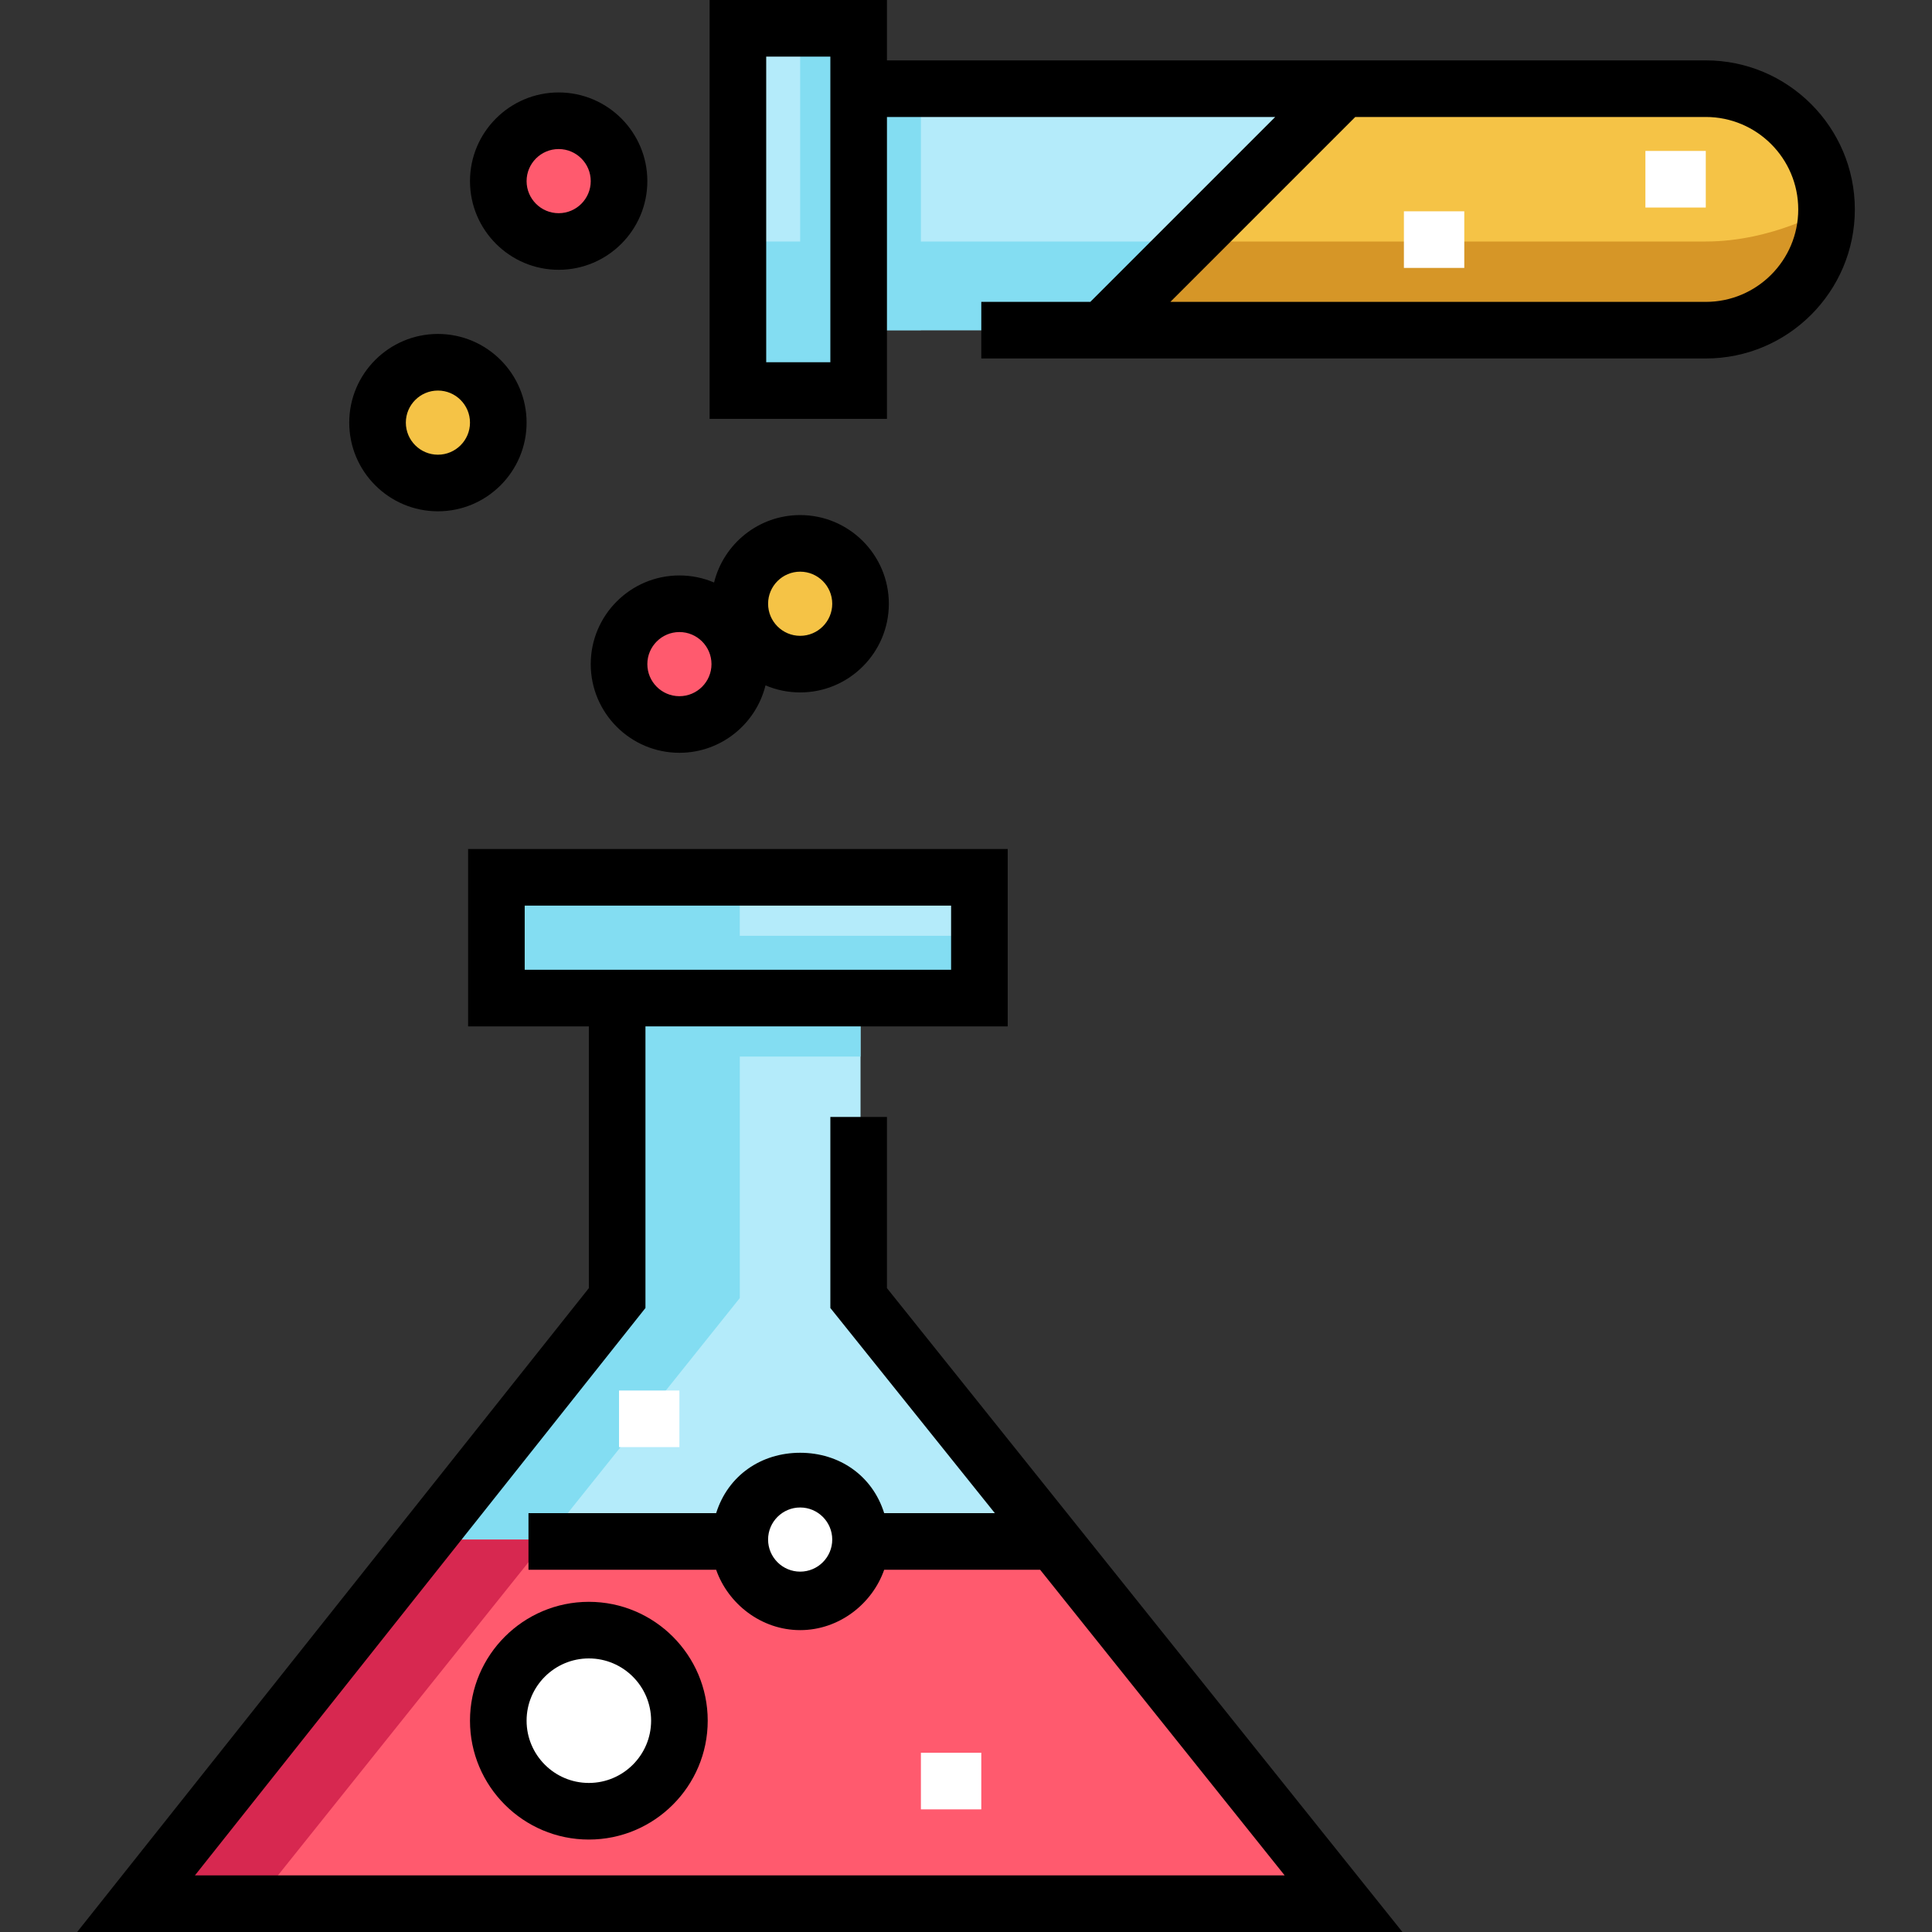
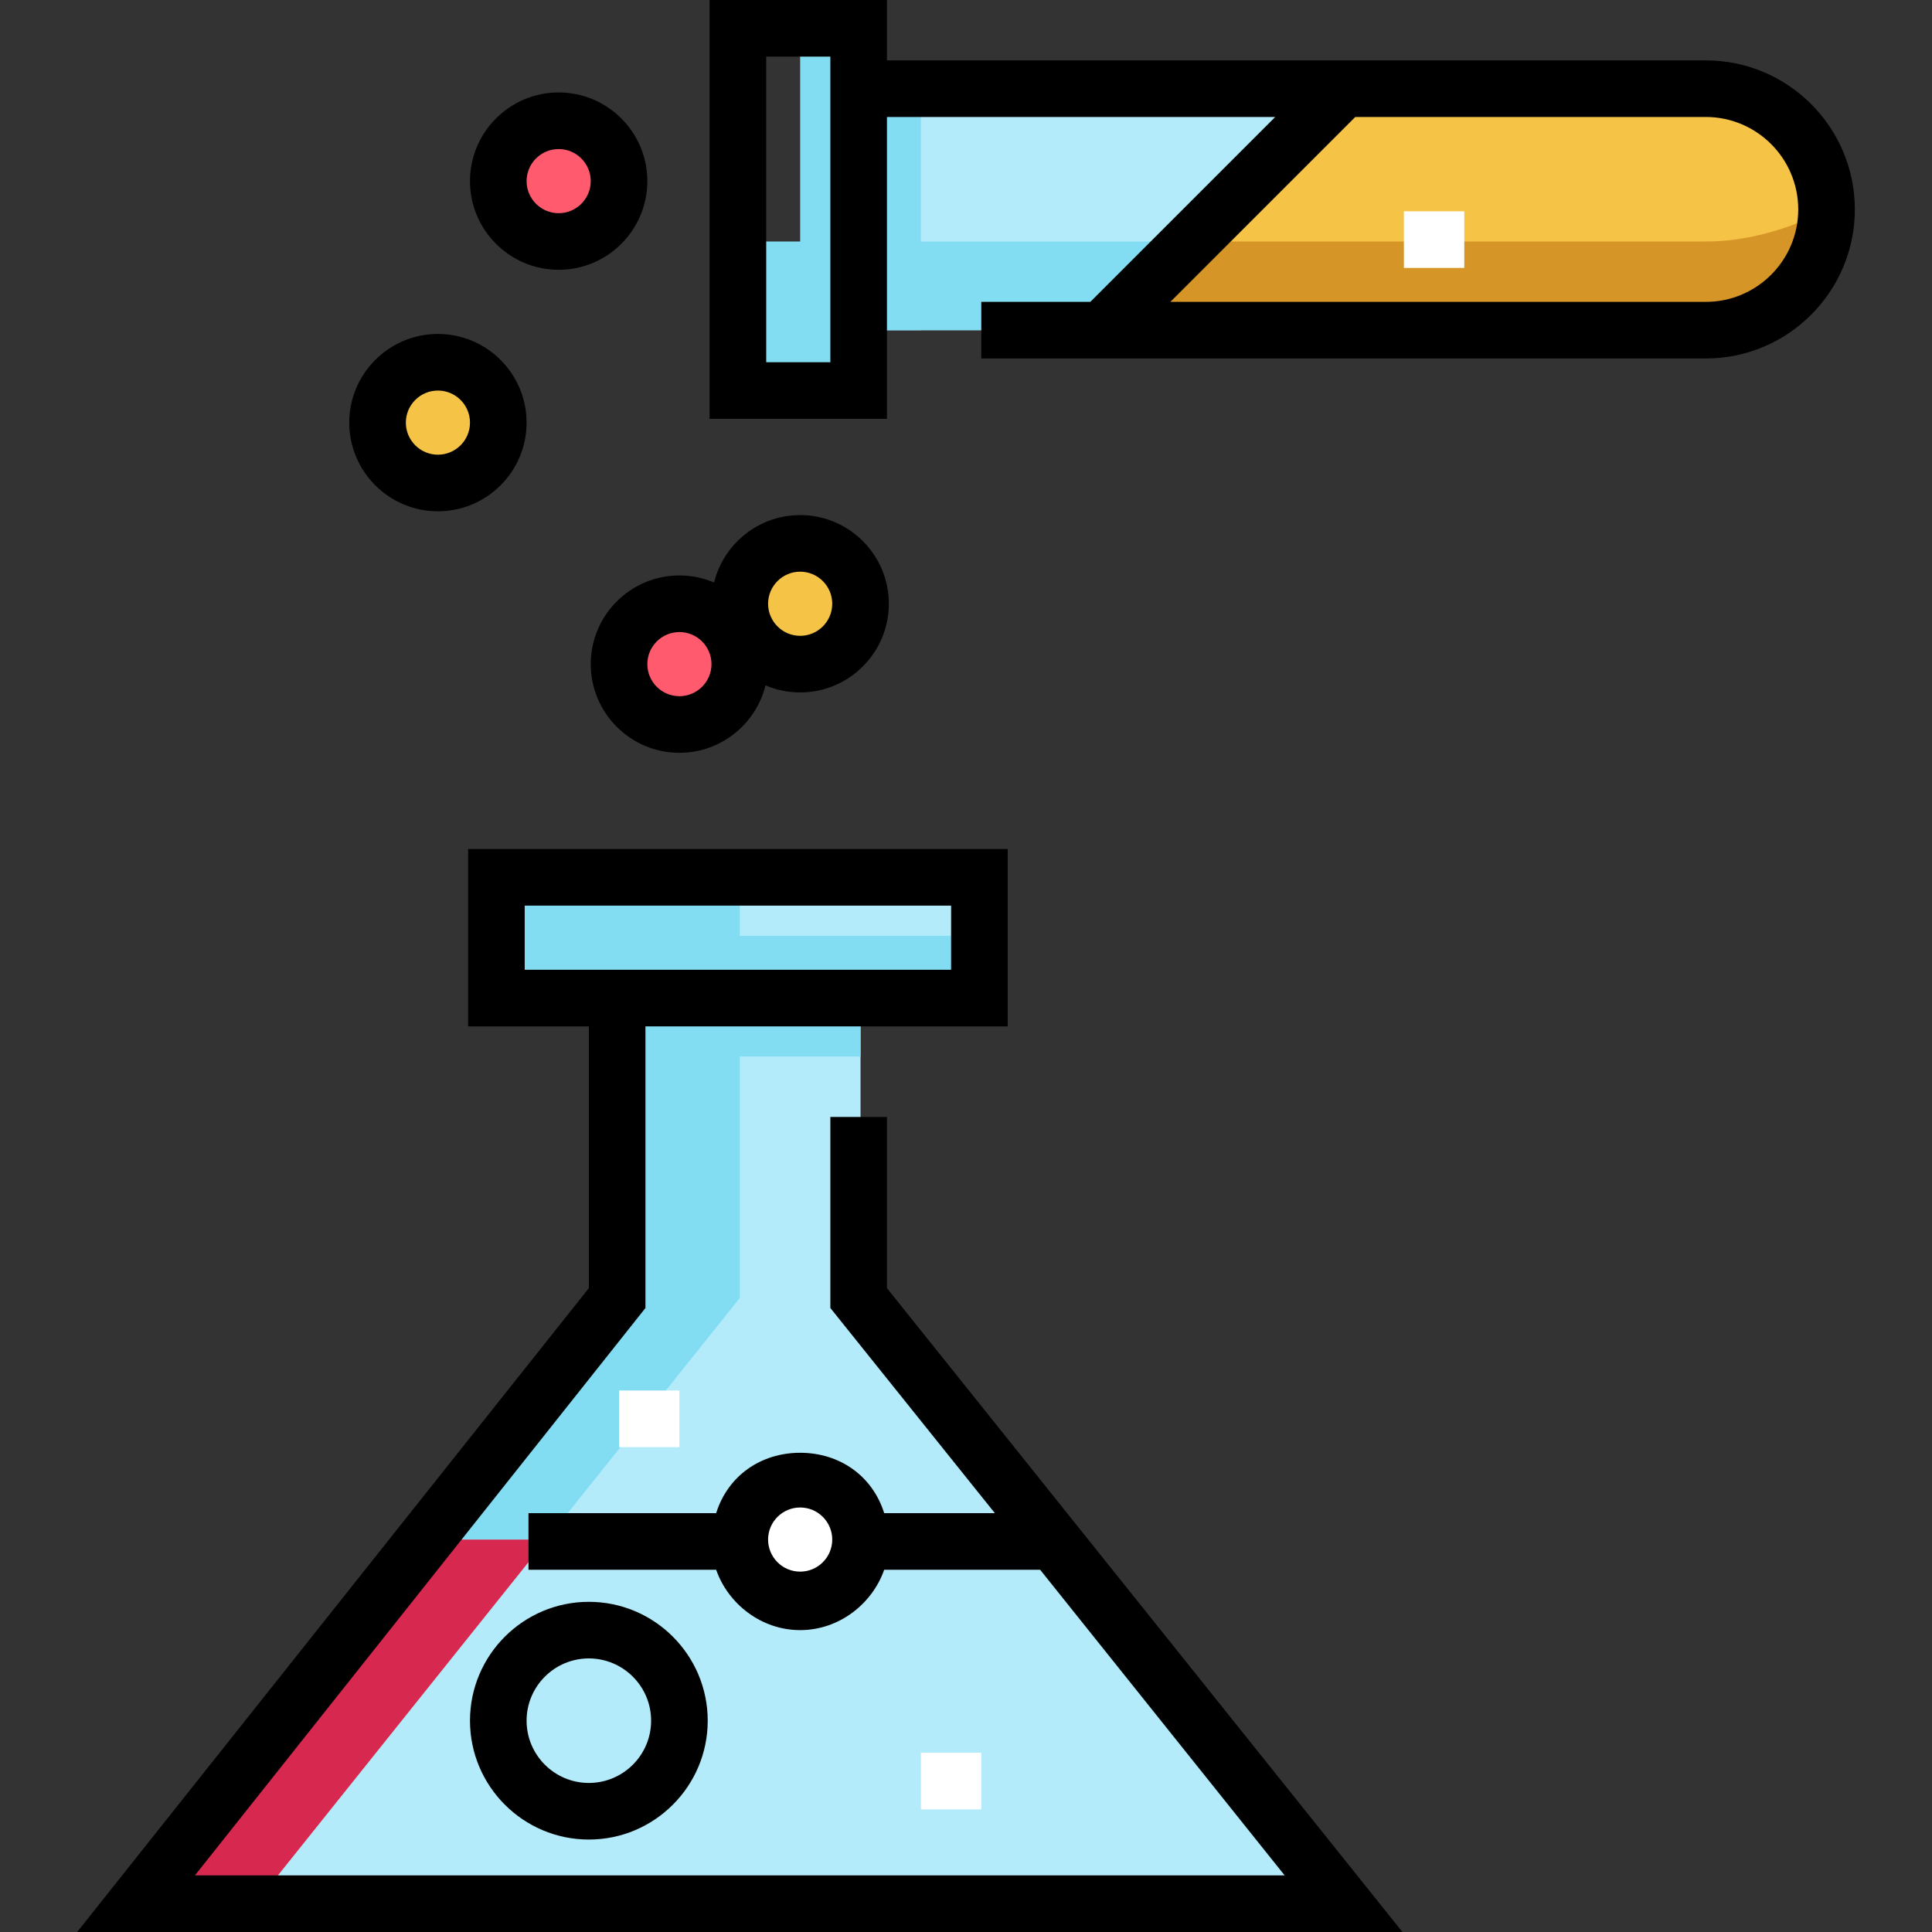
<svg xmlns="http://www.w3.org/2000/svg" version="1.1" id="Capa_1" x="0px" y="0px" viewBox="0 0 512 512" style="enable-background:new 0 0 512 512;" xml:space="preserve">
  <rect x="0" y="0" width="512" height="512" fill="#333333" stroke="none" />
  <circle style="fill:#F5C346;" cx="116.05" cy="112" r="16" />
  <g>
    <circle style="fill:#FF5A6E;" cx="148.05" cy="48" r="16" />
    <circle style="fill:#FF5A6E;" cx="180.05" cy="176" r="16" />
  </g>
  <circle style="fill:#F5C346;" cx="212.05" cy="160" r="16" />
  <path style="fill:#B4EBFA;" d="M452.052,87.5h-224v-64h224c17.673,0,32,14.327,32,32l0,0C484.052,73.173,469.725,87.5,452.052,87.5z  " />
  <g>
    <rect x="228.05" y="23.5" style="fill:#83DDF2;" width="16" height="64" />
    <polygon style="fill:#83DDF2;" points="315.552,64 228.052,64 228.052,87.5 292.052,87.5  " />
  </g>
  <path style="fill:#F5C346;" d="M484.052,55.25c0,8.84-3.58,16.965-9.37,22.755s-13.79,9.495-22.63,9.495h-160l64-64h96  C469.722,23.5,484.052,37.58,484.052,55.25z" />
  <path style="fill:#D69627;" d="M452.052,87.5h-160l23.5-23.5h136.5c17.673,0,32-8.5,32-8.5l0,0  C484.052,73.173,469.725,87.5,452.052,87.5z" />
-   <rect x="196.05" y="7.5" style="fill:#B4EBFA;" width="32" height="96" />
  <g>
    <rect x="212.05" y="7.5" style="fill:#83DDF2;" width="16" height="96" />
    <rect x="196.05" y="64" style="fill:#83DDF2;" width="32" height="39.5" />
  </g>
  <g>
    <rect x="372.05" y="56" style="fill:#FFFFFF;" width="16" height="15" />
-     <rect x="436.05" y="40" style="fill:#FFFFFF;" width="16" height="15" />
  </g>
  <polygon style="fill:#B4EBFA;" points="356.052,504 36.052,504 164.052,344 164.052,264 228.052,264 228.052,344 " />
  <g>
    <polygon style="fill:#83DDF2;" points="196.052,264 196.052,344 144.852,408 112.852,408 164.052,344 164.052,264  " />
    <rect x="164.05" y="264" style="fill:#83DDF2;" width="64" height="16" />
  </g>
-   <polygon style="fill:#FF5A6E;" points="356.052,504 36.052,504 112.852,408 279.252,408 " />
  <polygon style="fill:#D72850;" points="144.852,408 68.052,504 36.052,504 112.852,408 " />
  <circle style="fill:#FFFFFF;" cx="212.05" cy="408" r="16" />
  <rect x="132.05" y="232" style="fill:#B4EBFA;" width="128" height="32" />
  <g>
    <rect x="132.05" y="248" style="fill:#83DDF2;" width="128" height="16" />
    <rect x="132.05" y="232" style="fill:#83DDF2;" width="64" height="32" />
  </g>
-   <circle style="fill:#FFFFFF;" cx="156.05" cy="456" r="24" />
  <path d="M116.052,135.5c12.958,0,23.5-10.542,23.5-23.5s-10.542-23.5-23.5-23.5s-23.5,10.542-23.5,23.5S103.094,135.5,116.052,135.5  z M116.052,103.5c4.687,0,8.5,3.813,8.5,8.5s-3.813,8.5-8.5,8.5s-8.5-3.813-8.5-8.5S111.365,103.5,116.052,103.5z" />
  <path d="M148.052,71.5c12.958,0,23.5-10.542,23.5-23.5s-10.542-23.5-23.5-23.5s-23.5,10.542-23.5,23.5S135.094,71.5,148.052,71.5z   M148.052,39.5c4.687,0,8.5,3.813,8.5,8.5s-3.813,8.5-8.5,8.5s-8.5-3.813-8.5-8.5S143.365,39.5,148.052,39.5z" />
  <path d="M156.552,176c0,12.958,10.542,23.5,23.5,23.5c11.018,0,20.285-7.623,22.814-17.871c2.824,1.204,5.928,1.871,9.186,1.871  c12.958,0,23.5-10.542,23.5-23.5s-10.542-23.5-23.5-23.5c-11.018,0-20.285,7.623-22.814,17.871  c-2.824-1.204-5.928-1.871-9.186-1.871C167.094,152.5,156.552,163.042,156.552,176z M212.052,151.5c4.687,0,8.5,3.813,8.5,8.5  s-3.813,8.5-8.5,8.5s-8.5-3.813-8.5-8.5S207.365,151.5,212.052,151.5z M180.052,167.5c4.687,0,8.5,3.813,8.5,8.5s-3.813,8.5-8.5,8.5  s-8.5-3.813-8.5-8.5S175.365,167.5,180.052,167.5z" />
  <path d="M452.052,16h-217V0h-47v111h47V31h102.893l-49,49h-28.893v15h192c21.78,0,39.5-17.72,39.5-39.5S473.833,16,452.052,16z   M220.052,96h-17V15h17V96z M452.052,80H310.159l49-49h92.893c13.51,0,24.5,10.991,24.5,24.5S465.562,80,452.052,80z" />
  <path d="M235.052,296h-15v50.631L263.648,401h-29.33c-3.138-10-11.93-16-22.266-16s-19.128,6-22.266,16h-49.734v15h49.734  c3.138,9,11.93,16,22.266,16c10.336,0,19.128-7,22.266-16h41.33l64.8,81H51.657l119.395-150.369V272h96v-47h-143v47h32v69.369  L20.448,512h351.209L235.052,341.369V296z M212.052,416.5c-4.687,0-8.5-3.813-8.5-8.5s3.813-8.5,8.5-8.5s8.5,3.813,8.5,8.5  S216.739,416.5,212.052,416.5z M139.052,257v-17h113v17H139.052z" />
  <path d="M156.052,487.5c17.369,0,31.5-14.131,31.5-31.5s-14.131-31.5-31.5-31.5s-31.5,14.131-31.5,31.5S138.683,487.5,156.052,487.5  z M156.052,439.5c9.098,0,16.5,7.402,16.5,16.5s-7.402,16.5-16.5,16.5s-16.5-7.402-16.5-16.5S146.954,439.5,156.052,439.5z" />
  <g>
    <rect x="244.05" y="464.5" style="fill:#FFFFFF;" width="16" height="15" />
    <rect x="164.05" y="368.5" style="fill:#FFFFFF;" width="16" height="15" />
  </g>
  <g>
</g>
  <g>
</g>
  <g>
</g>
  <g>
</g>
  <g>
</g>
  <g>
</g>
  <g>
</g>
  <g>
</g>
  <g>
</g>
  <g>
</g>
  <g>
</g>
  <g>
</g>
  <g>
</g>
  <g>
</g>
  <g>
</g>
</svg>